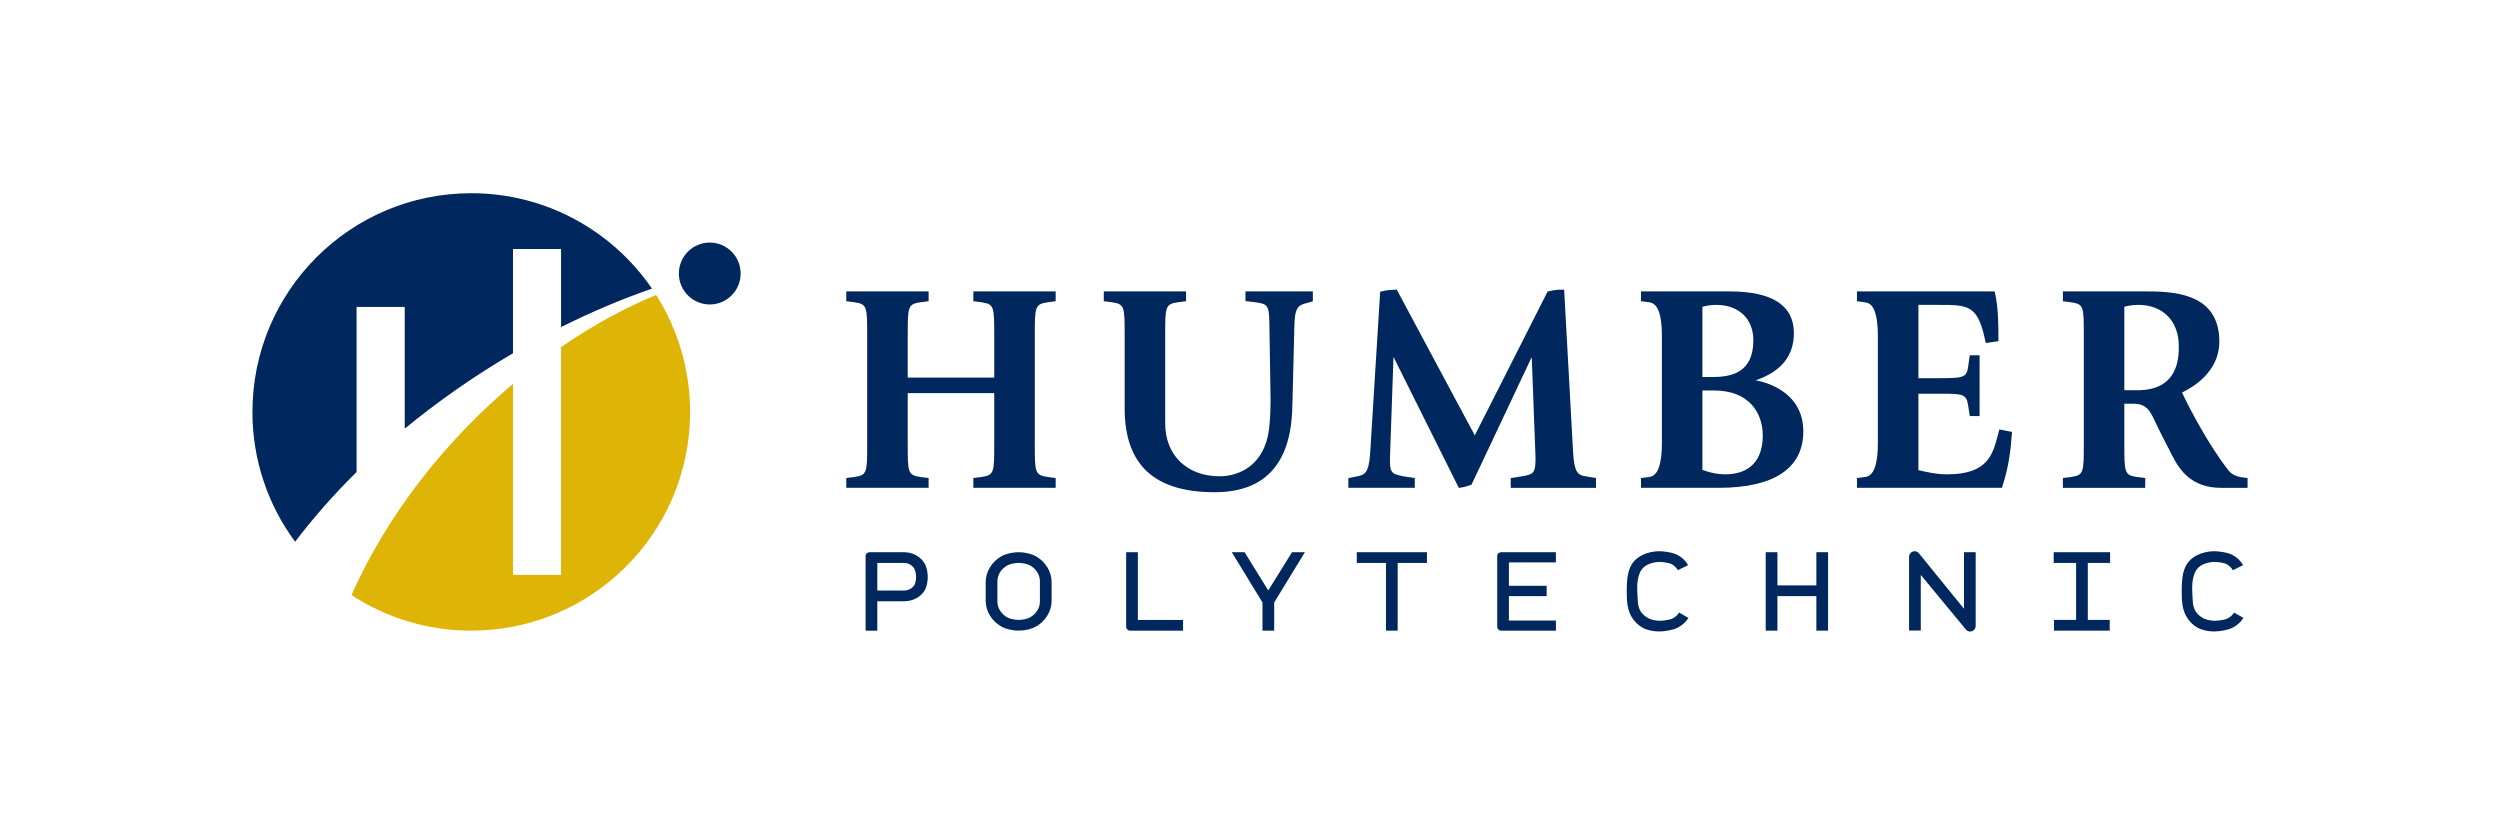
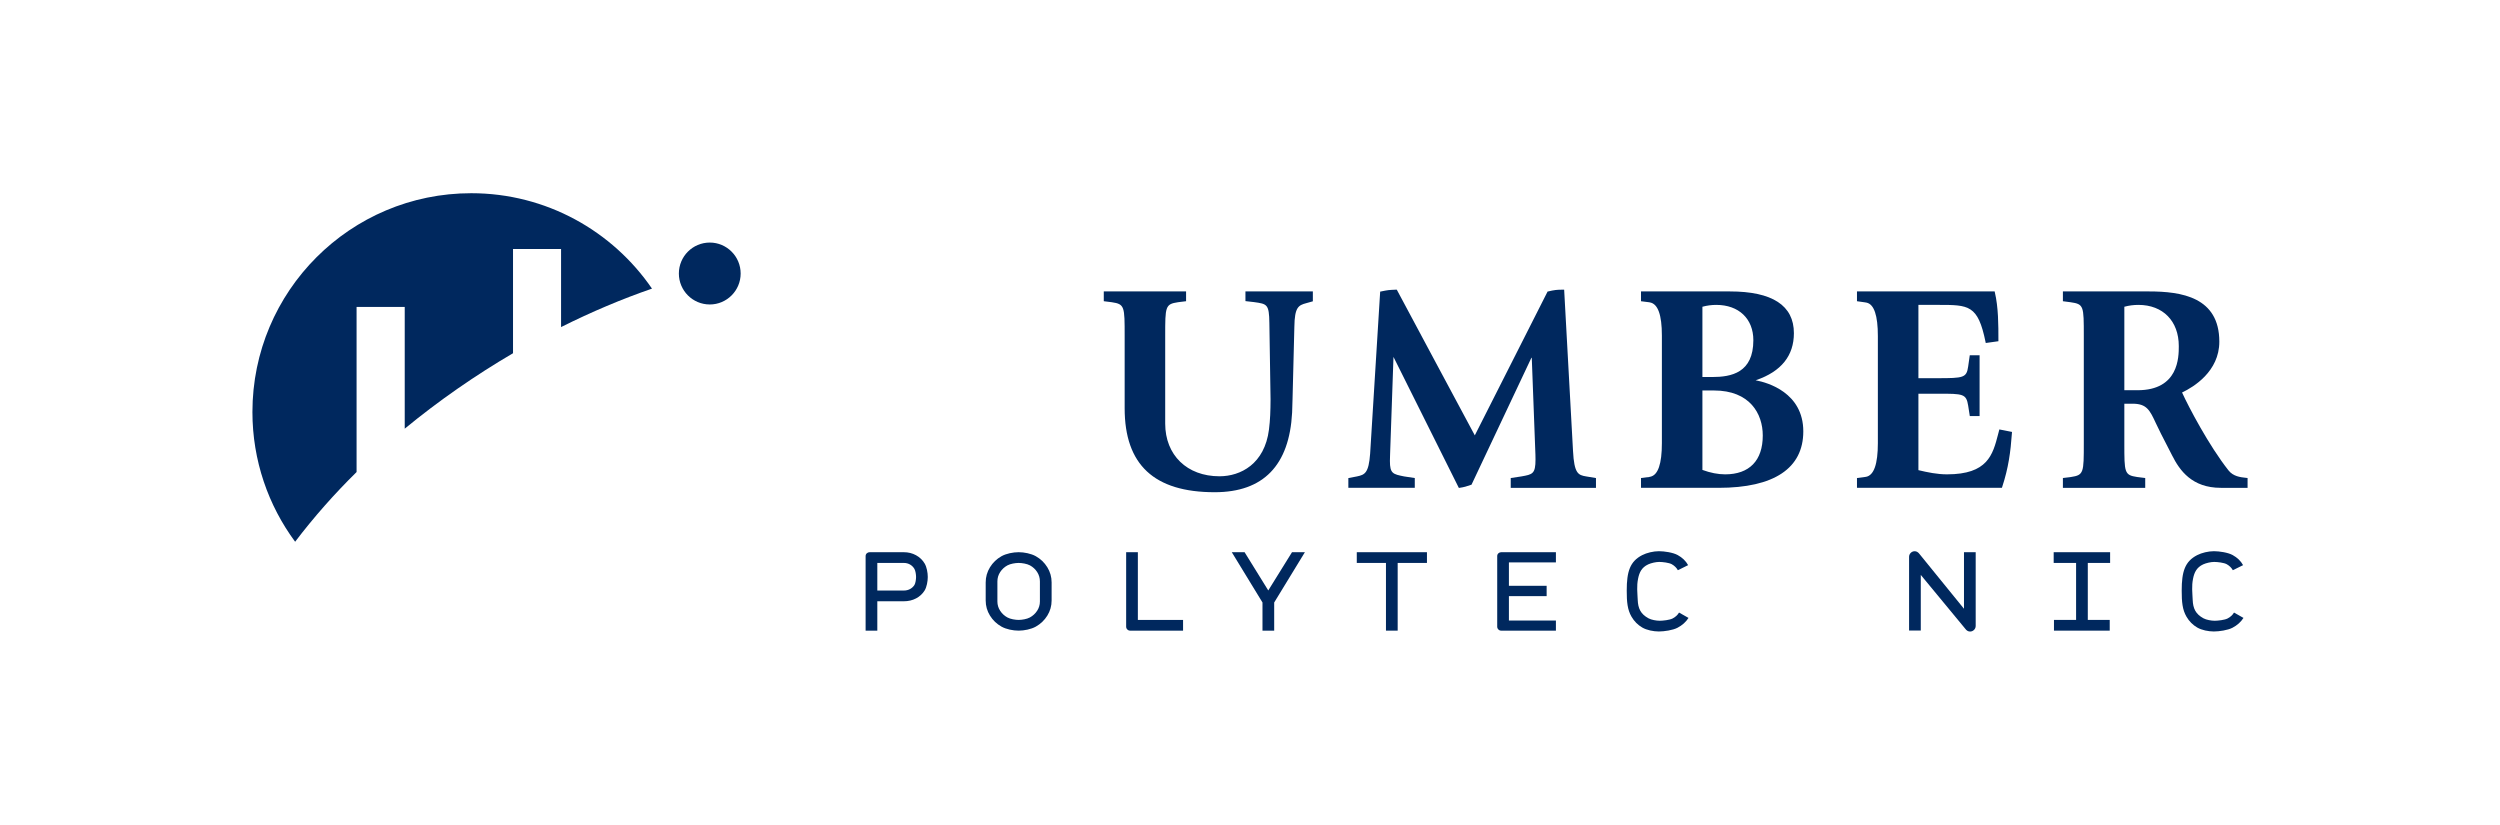
<svg xmlns="http://www.w3.org/2000/svg" id="Layer_1" viewBox="0 0 1725.28 569.176">
  <defs>
    <style>.cls-1{fill:#00285e;}.cls-2{fill:#deb407;}</style>
  </defs>
-   <path class="cls-1" d="M727.735,201.117h.795v6.767c-.17.023-5.354.704-5.354.704-9.05,1.323-9.05,2.986-9.05,23.362v73.868c0,20.382,0,22.045,9.033,23.368,0,0,4.78.625,5.371.699v6.776h-56.805v-6.776c.17-.023.701-.091.701-.091,3.872-.488,3.733-.471,4.093-.511.301-.017.761-.097.761-.097,8.857-1.323,8.857-2.975,8.857-23.368v-34.524h-59.703v34.729c0,20.194,0,21.841,8.831,23.163,0,0,4.987.619,5.578.699v6.776h-56.807v-6.776c.17-.023.71-.091.71-.091,3.863-.488,3.054-.375,3.35-.403.335-.028,1.51-.204,1.51-.204,8.851-1.323,8.851-2.969,8.851-23.163v-74.073c0-20.376,0-22.051-8.834-23.362,0,0-4.993-.624-5.586-.704v-6.767h56.807v6.767c-.167.023-.698.091-.698.091-3.878.488-3.211.409-4.542.574-.108.011-.318.04-.318.04-8.851,1.312-8.851,2.981-8.851,23.158v28.838h59.703v-28.634c0-20.376,0-22.051-8.834-23.362,0,0-4.985-.624-5.578-.704v-6.767h56.01Z" />
  <path class="cls-1" d="M953.081,201.14c4.843-1.01,5.427-1.033,9.981-1.226.006,0,.874-.028.874-.028h0c0,.153,53.725,100.342,53.725,100.342l.125.221s50.216-99.235,50.233-99.263c.011.028.335-.046.335-.046,4.343-1.033,6.08-1.237,10.333-1.237h.761c.011.244,6.12,111.361,6.12,111.361.817,15.505,3.52,16.623,9.078,17.52,0,0,6.171,1.028,6.756,1.13v6.748h-58.823v-6.759c.165-.028,7.341-1.119,7.341-1.119,7.698-1.357,9.759-1.732,9.759-11.701l-.057-3.31-2.521-66.826-.25-.051s-41.326,87.582-41.343,87.61c-.017-.017-.29.079-.29.079-2.867,1.028-4.973,1.655-7.869,2.064,0,0-.432.057-.568.079-.085-.165-45.113-90.417-45.113-90.417l-2.35,67.478-.113,4.309c0,8.72,2.066,9.14,9.776,10.685.011,0,6.79,1.022,7.386,1.119v6.759h-45.845v-6.73c.156-.028,5.91-1.135,5.91-1.135,5.456-1.136,8.13-2.271,9.124-15.709,0,0,6.796-109.687,6.926-111.822.148-.04.596-.125.596-.125Z" />
  <path class="cls-1" d="M1375.897,201.117h.636c.028.148.136.63.136.63,2.458,10.429,2.458,22.448,2.458,33.037v.704c-.216.028-8.505,1.187-8.737,1.215-.034-.176-.148-.732-.148-.732-5.223-25.56-11.559-25.56-32.497-25.56h-13.825v50.583h13.007c18.185,0,20.217-.261,21.324-8.051,0,0,1.09-7.573,1.113-7.789h6.773v41.981h-6.756c-.04-.21-1.118-7.171-1.118-7.171-1.312-8.261-3.497-8.261-20.518-8.261h-13.825v52.754l.097.028c6.223,1.487,12.905,2.867,19.61,2.867,28.092,0,31.595-13.438,35.285-27.666,0,0,.727-2.742.869-3.327.227.051,8.516,1.669,8.732,1.72-.011.165-.051.704-.051.704-.937,13.245-2.396,24.106-6.739,37.326,0,0-.136.42-.187.551h-100.012v-6.776c.17-.023,5.507-.715,5.507-.715.017,0,.744-.108.744-.108q8.164-1.55,8.164-23.243v-73.868q0-21.335-7.755-23.084l-1.13-.199c-.017-.011-1.141-.176-5.53-.784v-6.767h94.375Z" />
  <path class="cls-1" d="M859.489,201.106h46.526c0,.255.009,6.631.006,6.83-.182.046-4.59,1.289-4.59,1.289-5.374,1.453-7.979,2.759-8.172,16.254q-1.255,49.739-1.255,49.745l-.295,9.492c-1.908,36.466-19.874,54.971-53.418,54.971-41.831,0-62.15-18.954-62.15-57.94v-50.023c0-20.183,0-21.841-8.845-23.152,0,0-4.968-.636-5.564-.704v-6.767h56.796v6.767c-.17.017-5.541.693-5.541.693-8.868,1.323-8.868,2.981-8.868,23.163v60.594c0,21.756,15.056,36.369,37.468,36.369,14.526,0,31.132-8.465,34.141-32.219.855-6.728,1.051-12.78,1.096-20.938l-.823-52.629c-.165-12.961-1.544-13.154-10.52-14.409-.006,0-5.382-.619-5.981-.687l-.008-6.699Z" />
  <path class="cls-1" d="M1212.048,262.544l-.483-.097.465-.159c17.231-5.927,25.963-16.816,25.963-32.364,0-19.121-14.886-28.807-44.238-28.807h-61.276v6.767c.59.08,5.558.704,5.569.704l.676.136q8.164,1.539,8.164,22.817v74.277q0,21.506-7.966,23.175s-.937.204-.965.204c0,0-5.257.653-5.478.687v6.776h53.566c38.231,0,58.437-13.47,58.437-38.955,0-26.82-24.822-33.692-32.435-35.163ZM1174.855,211.694l.097-.023c3.128-.846,6.217-1.26,9.475-1.26,15.539,0,25.582,9.566,25.582,24.373,0,22.508-15.192,25.403-28.432,25.403h-6.722v-48.493ZM1190.519,327.354c-4.848,0-10.225-1.045-15.573-3.026l-.091-.028v-54.826h7.943c24.85,0,33.712,16.061,33.712,31.078,0,17.282-9.231,26.803-25.991,26.803Z" />
  <path class="cls-1" d="M1549.805,329.738c-3.65-.403-8.635-.942-11.905-5.127-13.444-16.981-27.586-43.943-31.98-53.628l-.051-.119.119-.057c7.687-3.662,25.594-14.412,25.594-34.995,0-30.754-26.014-34.695-48.689-34.695h-59.26v6.767c.59.068,5.376.704,5.376.704,9.05,1.323,9.05,2.561,9.05,23.158v74.073c0,20.393,0,22.045-8.857,23.368,0,0-.545.108-.823.125-.477.062-.335.034-4.048.483,0,0-.528.068-.698.091v6.776h56.813v-6.776c-.59-.08-5.592-.699-5.592-.699-8.823-1.323-8.823-2.969-8.823-23.163v-27.422h5.677c9.81,0,11.9,4.479,16.05,13.393l3.548,7.301,7.704,15.011c5.223,10.412,13.745,22.355,33.604,22.355h18.463v-6.787c-.199-.028-1.272-.136-1.272-.136ZM1475.159,269.297h-9.129v-57.603l.097-.023c3.117-.846,6.268-1.26,9.64-1.26,16.907,0,27.842,11.156,27.842,28.435,0,7.534,0,30.451-28.449,30.451Z" />
  <path class="cls-1" d="M511.134,188.761c0,11.794-9.576,21.358-21.288,21.358-11.81,0-21.351-9.563-21.351-21.358s9.541-21.37,21.351-21.37c11.713,0,21.288,9.576,21.288,21.37Z" />
  <path class="cls-1" d="M246.08,325.764v-113.932h33.228v84.009c23.665-19.477,48.935-36.961,74.733-52.07v-71.943h33.159v53.891c21.083-10.543,42.188-19.436,62.746-26.534-27.22-39.713-72.957-65.843-124.743-65.843-83.434,0-151,67.582-151,151.003,0,33.487,10.957,64.465,29.471,89.53,12.837-16.905,27.043-32.991,42.406-48.11Z" />
-   <path class="cls-2" d="M452.806,203.564c-21.825,8.957-44.005,21.112-65.606,35.965v157.213h-33.159v-131.838c-45.772,38.604-86.294,89.063-111.507,145.754,23.76,15.556,52.143,24.556,82.669,24.556,83.39,0,151.047-67.515,151.047-150.87,0-29.717-8.615-57.412-23.444-80.78Z" />
  <path class="cls-1" d="M598.18,381.856c.539-.516,1.189-.775,1.952-.775h23.576c3.097,0,5.913.696,8.449,2.087,2.535,1.391,4.521,3.299,5.958,5.722,1.436,2.423,2.155,6.311,2.155,9.317,0,2.873-.719,6.93-2.155,9.263-1.437,2.334-3.411,4.164-5.924,5.486-2.514,1.325-5.341,1.987-8.483,1.987h-21.488v-7.406h21.488c1.616,0,3.063-.347,4.343-1.043,1.279-.696,2.288-1.638,3.029-2.828.741-1.188,1.111-3.977,1.111-5.459,0-1.615-.37-4.245-1.111-5.547-.741-1.301-1.75-2.323-3.029-3.063-1.28-.741-2.727-1.111-4.343-1.111h-22.229l3.972-2.761v49.488h-8.078v-51.44c0-.763.27-1.402.807-1.918Z" />
  <path class="cls-1" d="M691.109,432.421c-3.299-1.861-5.936-4.386-7.91-7.574-1.976-3.186-2.963-6.665-2.963-10.435v-12.461c0-3.77.986-7.26,2.963-10.469,1.974-3.208,4.611-5.744,7.91-7.608,3.299-1.861,8.06-2.793,11.875-2.793,3.77,0,8.575.932,11.874,2.793,3.299,1.864,5.935,4.4,7.911,7.608,1.974,3.209,2.961,6.699,2.961,10.469v12.461c0,3.77-.988,7.249-2.961,10.435-1.976,3.187-4.612,5.712-7.911,7.574-3.299,1.861-8.104,2.793-11.874,2.793-3.815,0-8.576-.932-11.875-2.793ZM710.718,426.126c2.063-1.12,3.736-2.659,5.015-4.611,1.28-1.952,1.919-4.095,1.919-6.429v-13.808c0-2.379-.63-4.544-1.886-6.497-1.257-1.952-2.918-3.488-4.981-4.611-2.066-1.122-5.512-1.683-7.802-1.683s-5.671.561-7.735,1.683c-2.064,1.123-3.736,2.659-5.015,4.611-1.279,1.953-1.918,4.118-1.918,6.497v13.808c0,2.334.639,4.477,1.918,6.429,1.279,1.952,2.95,3.491,5.015,4.611,2.064,1.123,5.446,1.684,7.735,1.684,2.243,0,5.669-.561,7.734-1.684Z" />
  <path class="cls-1" d="M777.978,434.407c-.538-.539-.807-1.189-.807-1.953v-51.372h8.078v46.727h31.198v7.406h-36.517c-.763,0-1.413-.27-1.952-.807Z" />
  <path class="cls-1" d="M850.069,381.081h8.836l20.294,32.781-7.877-.066,20.301-32.714h8.895l-21.454,35.138h-7.54l-21.455-35.138ZM871.255,413.728h8.079v21.486h-8.079v-21.486Z" />
  <path class="cls-1" d="M936.329,381.081h48.43v7.406h-48.43v-7.406ZM956.471,382.428h8.079v52.786h-8.079v-52.786Z" />
  <path class="cls-1" d="M1034.048,434.407c-.538-.539-.807-1.189-.807-1.953v-48.679c0-.763.27-1.402.807-1.918.539-.516,1.189-.775,1.952-.775h37.751v7.027h-32.433v40.123h32.433v6.983h-37.751c-.763,0-1.413-.27-1.952-.807ZM1035.327,404.254h32.029v7.132h-32.029v-7.132Z" />
  <path class="cls-1" d="M1133.339,433.066c-3.097-1.817-5.565-4.308-7.405-7.472-2.834-4.874-3.305-10.199-3.305-18.001,0-13.217,2.229-20.117,10.643-24.474,3.188-1.651,7.795-2.726,11.565-2.726s9.718.886,12.95,2.659c3.231,1.773,5.631,4.096,7.203,6.967l-7.069,3.502c-.942-1.705-2.345-3.086-4.208-4.141-1.863-1.054-6.386-1.582-8.675-1.582s-5.567.749-7.593,1.684c-4.626,2.135-6.152,5.762-6.961,9.747-1.107,5.449-.476,9.578-.271,14.787.229,5.816,1.965,9.721,7.434,12.69,1.996,1.083,5.395,1.683,7.729,1.683,2.288,0,6.879-.515,8.877-1.548,1.997-1.031,3.488-2.399,4.477-4.106l6.529,3.702c-1.795,2.828-4.331,5.095-7.608,6.8-3.276,1.704-9.202,2.558-12.882,2.558s-8.334-.909-11.431-2.727Z" />
  <path class="cls-1" d="M1516.331,433.066c-3.097-1.817-5.565-4.308-7.405-7.472-2.834-4.874-3.305-10.199-3.305-18.001,0-13.217,2.229-20.117,10.643-24.474,3.188-1.651,7.795-2.726,11.565-2.726s9.718.886,12.95,2.659c3.231,1.773,5.631,4.096,7.203,6.967l-7.069,3.502c-.942-1.705-2.345-3.086-4.208-4.141-1.863-1.054-6.386-1.582-8.675-1.582s-5.567.749-7.593,1.684c-4.626,2.135-6.152,5.762-6.961,9.747-1.107,5.449-.476,9.578-.271,14.787.229,5.816,1.965,9.721,7.434,12.69,1.996,1.083,5.395,1.683,7.729,1.683,2.288,0,6.879-.515,8.877-1.548,1.997-1.031,3.488-2.399,4.477-4.106l6.529,3.702c-1.795,2.828-4.331,5.095-7.608,6.8-3.276,1.704-9.202,2.558-12.882,2.558s-8.334-.909-11.431-2.727Z" />
-   <path class="cls-1" d="M1218.542,381.081h8.078v54.133h-8.078v-54.133ZM1220.628,403.982h36.017v7.405h-36.017v-7.405ZM1253.491,381.081h8.079v54.133h-8.079v-54.133Z" />
  <path class="cls-1" d="M1356.176,433.816l-33.447-40.481h2.827v41.828h-8.078v-50.849c0-1.078.381-1.997,1.145-2.761.763-.763,1.683-1.145,2.759-1.145,1.256,0,2.379.673,3.366,2.02l34.861,42.905h-4.241v-44.251h8.079v50.85c0,1.077-.382,1.997-1.145,2.759-.764.763-1.684,1.145-2.761,1.145-1.302,0-2.423-.673-3.366-2.02Z" />
  <path class="cls-1" d="M1417.268,381.081h38.948v7.406h-38.948v-7.406ZM1417.469,427.808h38.477v7.406h-38.477v-7.406ZM1432.735,381.081h8.079v54.133h-8.079v-54.133Z" />
</svg>